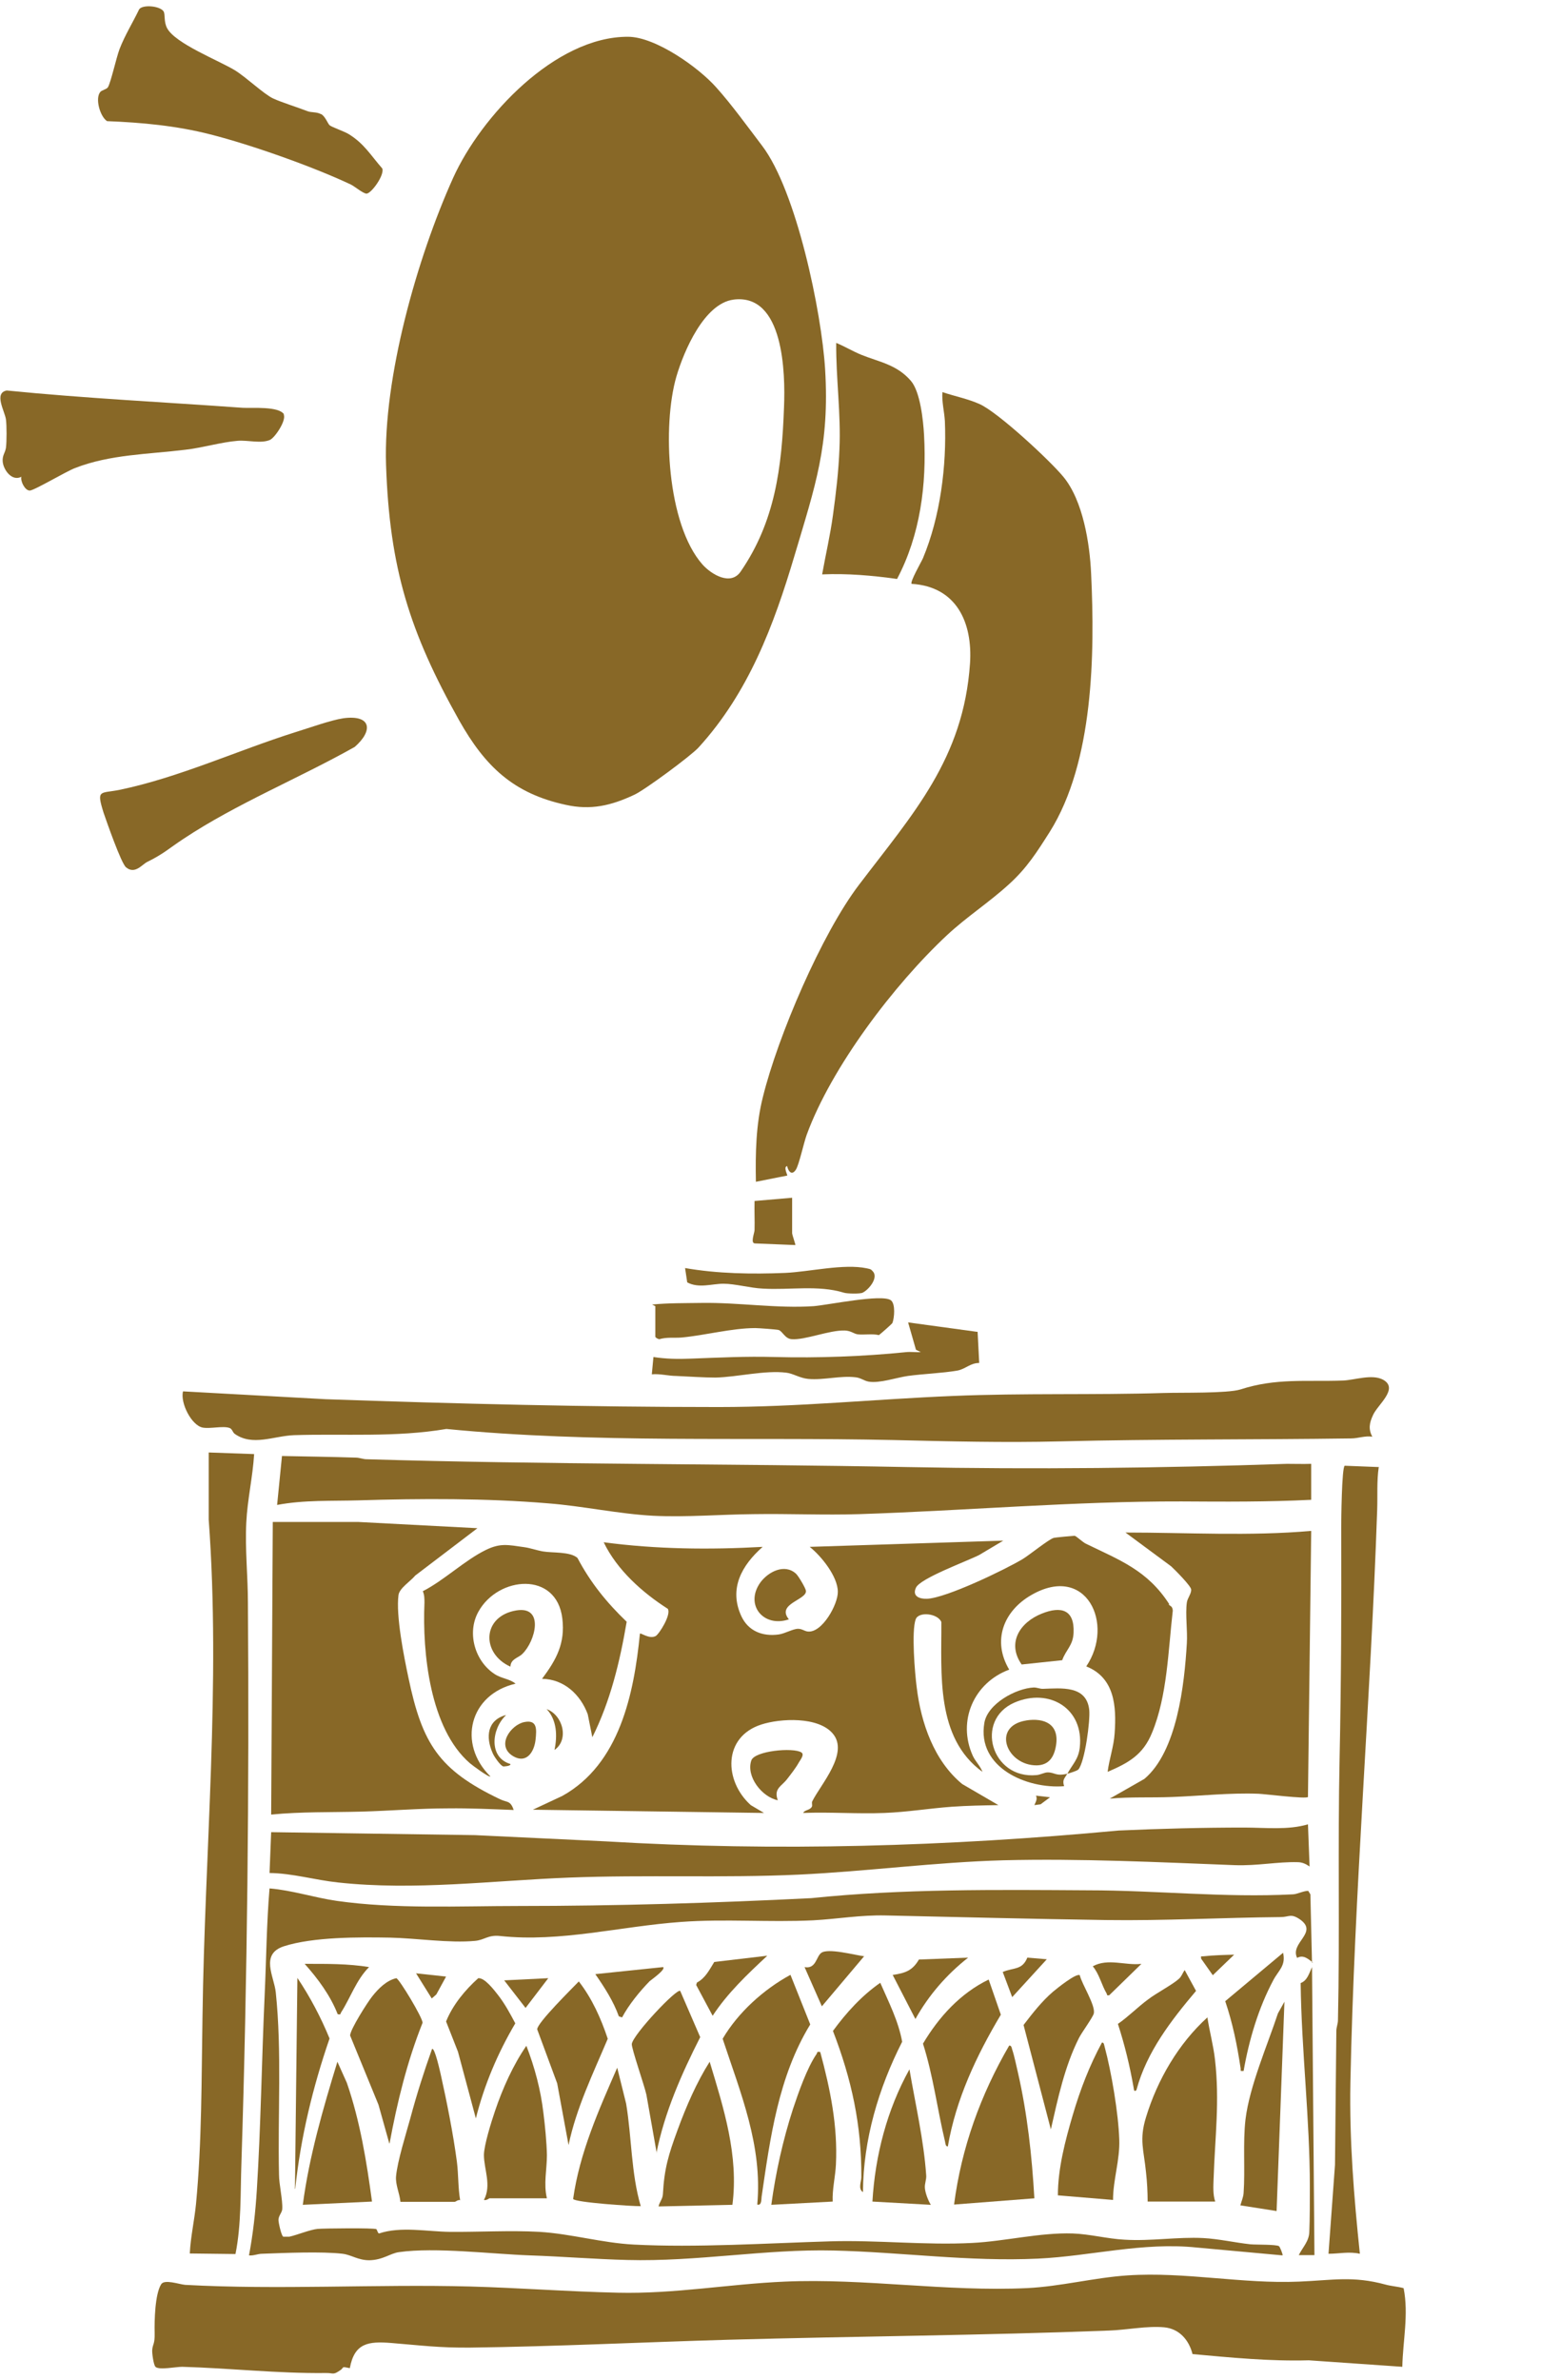
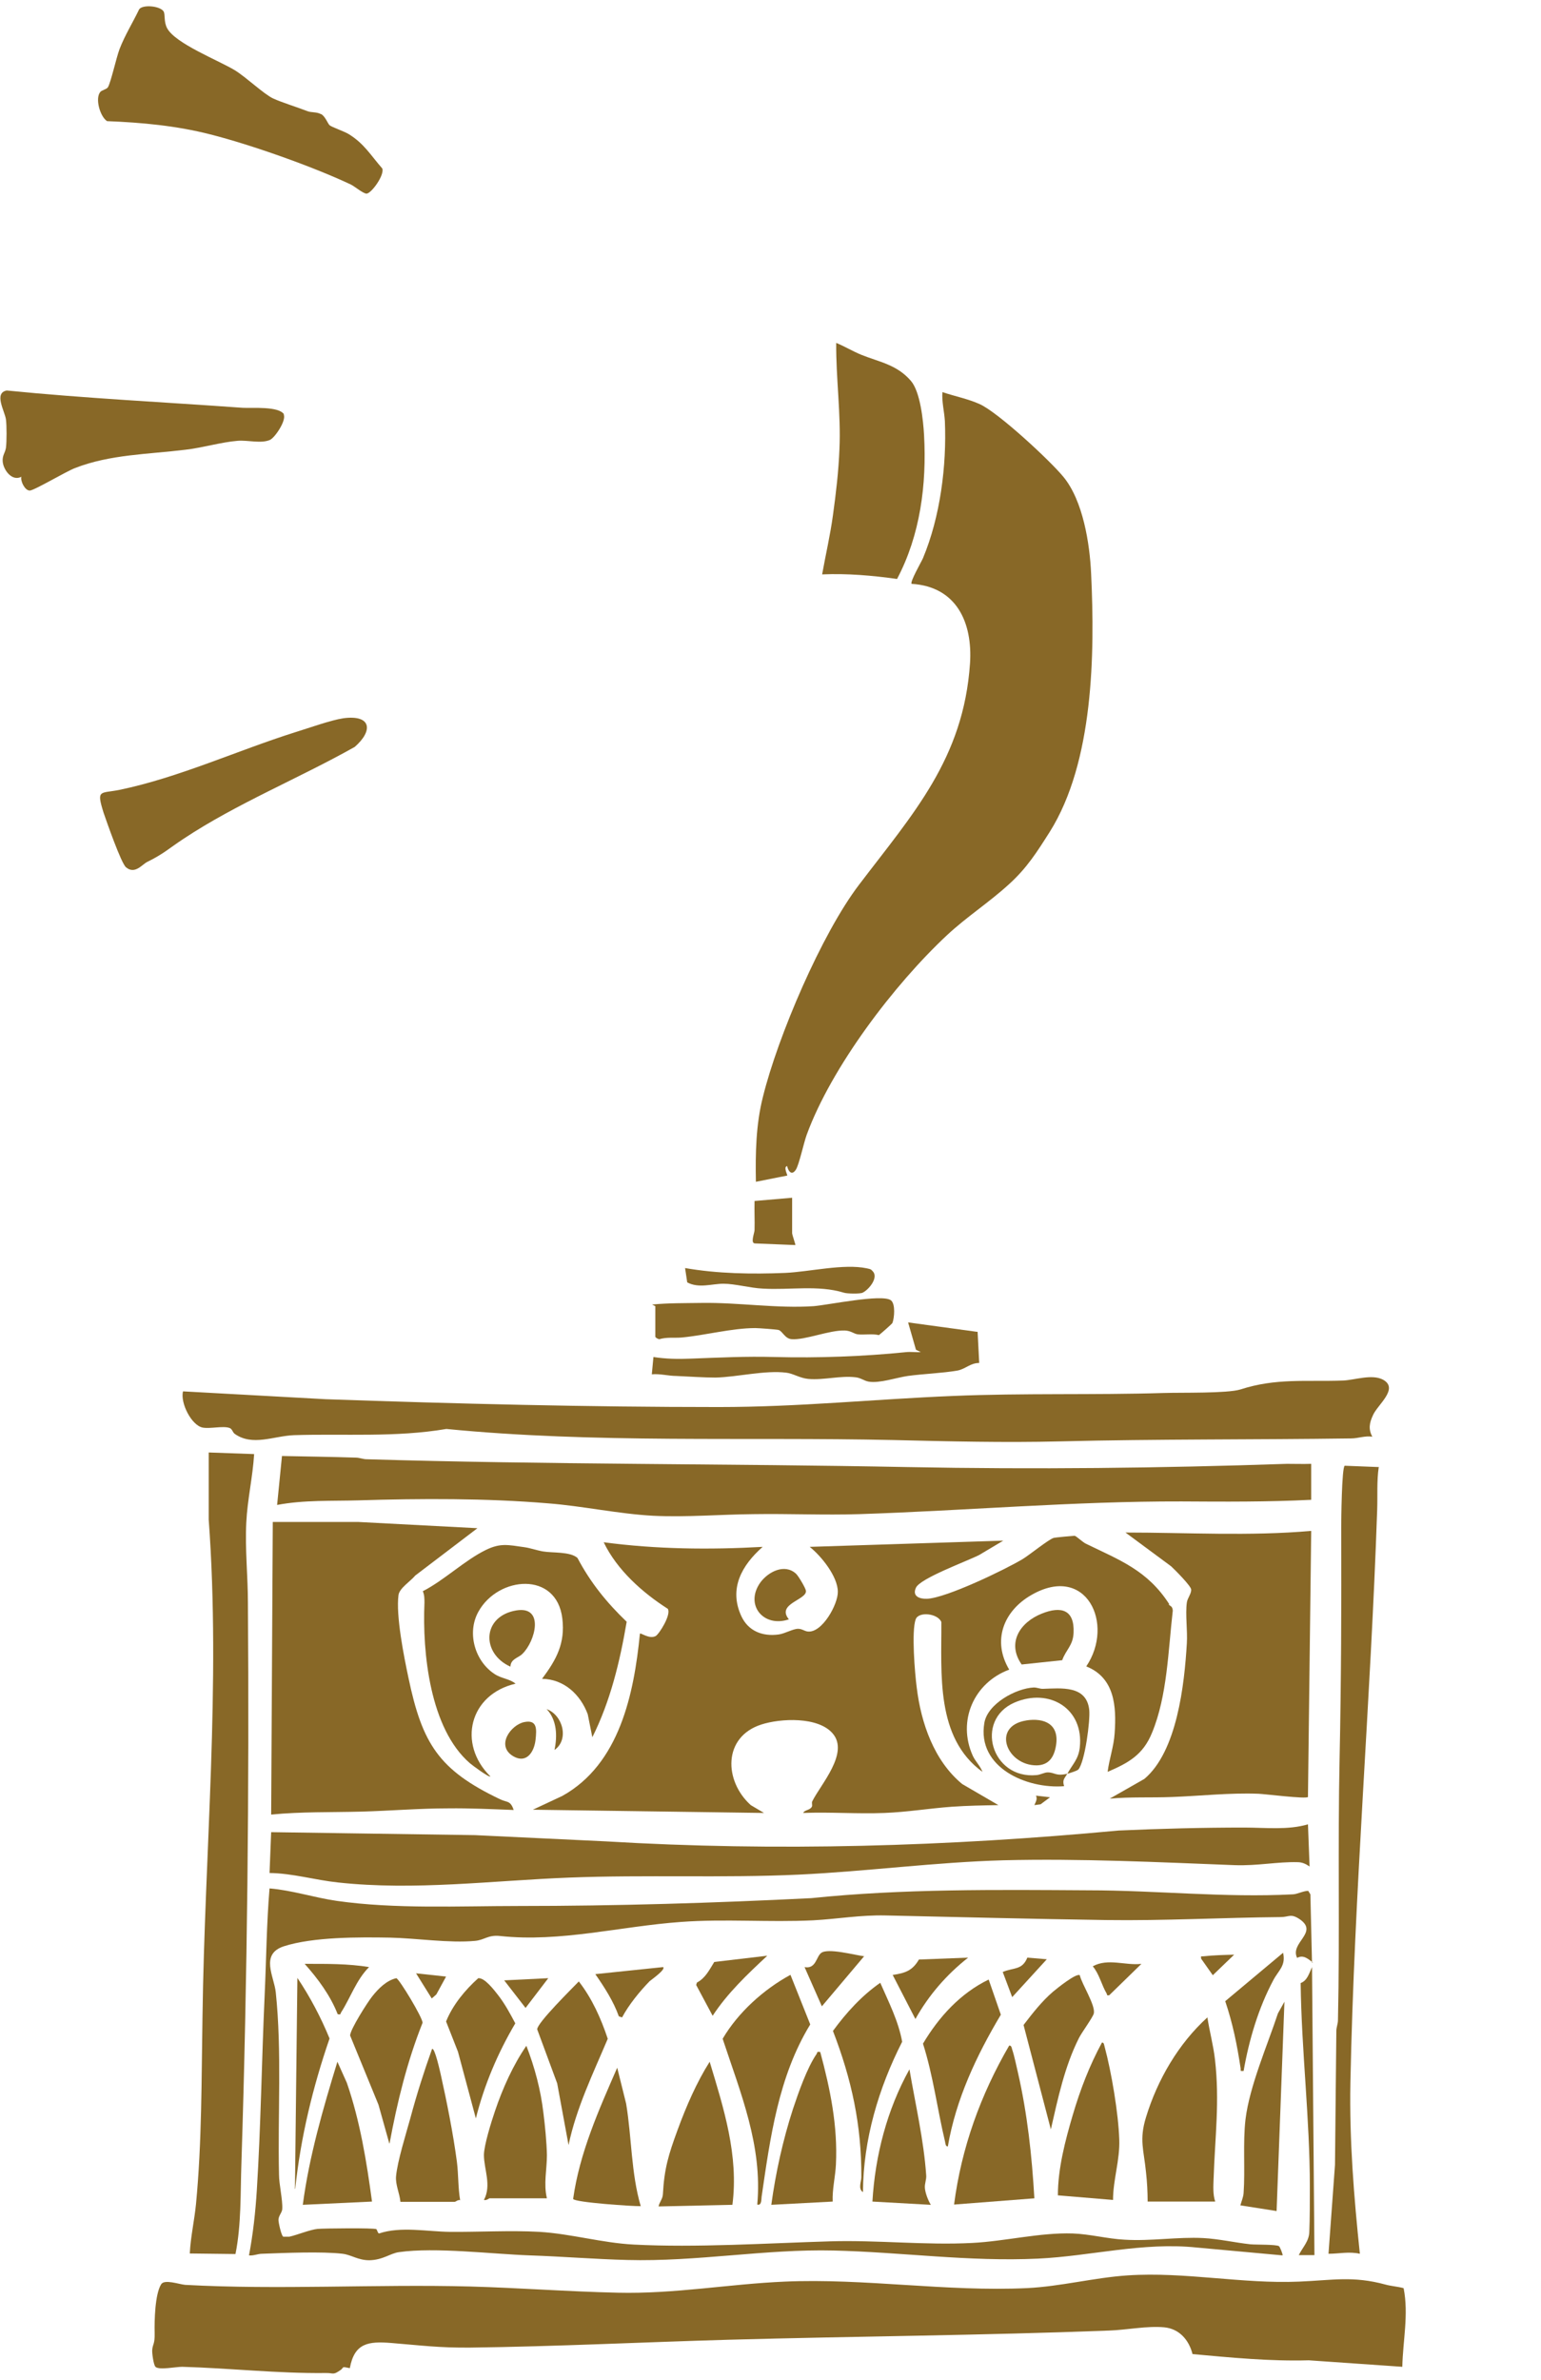
<svg xmlns="http://www.w3.org/2000/svg" id="_レイヤー_2" data-name="レイヤー_2" viewBox="0 0 57 88">
  <defs>
    <style>
      .cls-1 {
        fill: none;
      }

      .cls-2 {
        fill: #886827;
      }
    </style>
  </defs>
  <g id="_レイヤー_1-2" data-name="レイヤー_1">
    <g id="icon_x5F_title_x5F_05">
      <g>
-         <path class="cls-2" d="M23.23,1.36c1.01,0,2.61,1.13,3.27,1.88.55.61,1.18,1.48,1.69,2.15,1.27,1.67,2.2,6.15,2.33,8.26.17,2.82-.36,4.3-1.13,6.89-.77,2.59-1.7,5.07-3.55,7.1-.27.3-2,1.58-2.38,1.75-.85.4-1.61.58-2.54.37-1.94-.42-2.98-1.43-3.93-3.11-1.84-3.28-2.58-5.64-2.71-9.45-.11-3.23,1.15-7.67,2.48-10.62,1.03-2.28,3.78-5.23,6.47-5.22ZM27.13,11.08c-1.08.14-1.83,1.89-2.11,2.84-.53,1.82-.35,5.46.96,6.95.33.37,1.05.81,1.42.26,1.27-1.85,1.52-3.84,1.6-6.08.05-1.23,0-4.22-1.88-3.97Z" />
        <path class="cls-2" d="M43.23,59.33c.04.06.14.05.15.23-.17,1.46-.2,3.15-.77,4.52-.33.81-.87,1.11-1.64,1.44.06-.48.23-.94.26-1.43.07-1,0-2.05-1.05-2.47,1.06-1.57,0-3.81-2.03-2.64-1.03.59-1.46,1.69-.82,2.76-1.3.48-1.93,1.89-1.35,3.18.1.22.28.38.36.6-1.74-1.26-1.51-3.64-1.52-5.54-.13-.32-.84-.4-.95-.1-.16.44-.03,2,.04,2.53.16,1.31.64,2.7,1.68,3.56l1.34.78c-.57.01-1.15.02-1.72.06-.83.06-1.67.2-2.5.23-1,.04-2-.04-3,0,.05-.12.24-.09.32-.23.03-.06-.02-.15.02-.21.31-.62,1.37-1.78.75-2.5-.54-.63-1.93-.56-2.64-.33-1.43.46-1.38,2.09-.39,2.98l.49.29-8.55-.12,1.09-.51c2.12-1.18,2.65-3.78,2.87-6,.04-.04.34.21.58.09.13-.07.59-.8.45-1.01-.94-.6-1.88-1.44-2.37-2.46,1.95.26,3.92.28,5.88.17-.77.68-1.26,1.54-.79,2.56.26.56.79.76,1.38.68.23-.03.53-.21.72-.21.15,0,.24.09.36.1.53.06,1.12-1.01,1.11-1.47,0-.56-.61-1.32-1.04-1.66l7.16-.23-.89.53c-.45.23-2.18.86-2.34,1.21-.15.32.14.42.41.41.71-.03,2.87-1.07,3.54-1.47.26-.16.95-.72,1.14-.78.06-.02.74-.08.78-.08.06.01.29.23.41.29,1.25.61,2.28.98,3.09,2.24Z" />
        <path class="cls-2" d="M29.12,43.12c-.16.02.02.34,0,.35l-1.16.23c-.02-1.05,0-2.12.26-3.14.55-2.23,2.17-6.03,3.56-7.85,1.99-2.62,3.86-4.65,4.1-8.18.1-1.51-.5-2.84-2.16-2.94-.07-.07.36-.81.42-.95.64-1.53.88-3.42.81-5.07-.02-.35-.12-.72-.09-1.07.44.15.95.25,1.37.44.68.3,2.61,2.09,3.11,2.7.72.88.97,2.46,1.02,3.58.14,2.97.09,6.96-1.53,9.54-.47.74-.84,1.33-1.5,1.93-.73.67-1.57,1.21-2.3,1.89-1.95,1.82-4.27,4.87-5.19,7.38-.11.3-.28,1.1-.4,1.29-.14.22-.27.09-.32-.11Z" />
        <path class="cls-2" d="M51.92,84.62c.19.97-.03,1.94-.05,2.9l-3.46-.24c-1.44.04-2.87-.1-4.3-.23-.13-.52-.49-.94-1.05-.99-.62-.06-1.41.1-2.04.12-4.68.18-9.4.21-14.09.34-3.18.09-6.36.25-9.54.29-1.14.01-1.81-.08-2.91-.17-.86-.07-1.37,0-1.54.93-.33-.07-.21-.03-.33.06-.31.22-.26.11-.57.12-1.77.02-3.53-.18-5.3-.23-.24,0-.86.13-.99,0-.07-.07-.13-.51-.12-.62.02-.24.1-.2.09-.64s.01-1.42.24-1.79c.12-.2.66,0,.89.02,3.47.19,7.03-.03,10.53.06,1.82.05,3.65.19,5.47.23,2.11.05,4.1-.32,6.17-.41,2.95-.13,5.97.38,8.97.24,1.24-.06,2.5-.39,3.72-.47,2.13-.14,4.24.32,6.34.23,1.23-.05,1.99-.22,3.2.11.22.06.44.07.66.13Z" />
        <path class="cls-2" d="M48.56,72.57c-.17-.13-.35-.3-.58-.17-.28-.56.8-.93.11-1.42-.35-.24-.4-.09-.72-.09-2.16.02-4.31.14-6.46.11-2.72-.04-5.43-.11-8.15-.17-.96-.02-1.76.13-2.68.18-1.63.08-3.27-.06-4.89.06-2.24.16-4.46.76-6.69.52-.45-.05-.58.15-.93.18-.94.09-2.18-.1-3.14-.12-1.15-.02-2.84-.03-3.93.32-.89.29-.36,1.12-.3,1.7.23,2.19.07,4.53.12,6.74,0,.36.14.94.12,1.27,0,.13-.14.25-.14.41,0,.1.11.6.18.62.07,0,.15,0,.22,0,.31-.07.76-.26,1.05-.29.24-.02,2.08-.04,2.17.01.03.02.05.15.1.16.79-.27,1.79-.07,2.61-.06,1.09.01,2.24-.06,3.32,0,1.17.07,2.32.41,3.49.47,2.32.12,4.93-.05,7.28-.12,1.76-.05,3.51.15,5.24.06,1.21-.06,2.51-.39,3.72-.35.62.02,1.3.2,1.92.23.97.06,1.96-.11,2.91-.06.57.03,1.18.17,1.74.23.19.02.95,0,1.06.07.03.02.15.31.13.34l-3.17-.29c-2-.21-3.93.32-5.88.41-2.54.12-5.04-.24-7.56-.3s-5.06.42-7.63.35c-1.2-.03-2.4-.13-3.61-.17-1.4-.05-3.49-.31-4.83-.12-.32.04-.59.29-1.1.3-.42,0-.66-.2-.99-.24-.76-.09-2.16-.03-2.97,0-.17,0-.32.08-.49.06.15-.79.24-1.61.29-2.42.15-2.4.18-4.82.29-7.22.06-1.31.07-2.62.18-3.93.84.07,1.65.34,2.48.46,2.16.31,4.55.19,6.74.19,3.61,0,7.21-.11,10.82-.29,3.38-.35,6.84-.31,10.24-.29,2.52,0,5.04.28,7.56.15.16,0,.4-.13.58-.13l.08.13.06,2.53Z" />
        <path class="cls-2" d="M50.77,53.13c-.27-.05-.53.06-.79.06-3.57.05-7.18.02-10.77.11-2.06.05-4.11,0-6.17-.05-5.5-.12-11.02.13-16.53-.41-1.88.32-3.77.17-5.64.23-.75.03-1.53.42-2.19-.05-.08-.06-.09-.19-.2-.22-.24-.08-.7.04-.98-.01-.42-.08-.84-.92-.73-1.34l5.27.29c4.84.17,9.7.29,14.54.29,2.97,0,5.73-.29,8.67-.41,2.59-.11,5.21-.03,7.8-.11.64-.02,2.34.02,2.83-.13,1.33-.43,2.42-.28,3.8-.33.44-.02,1.07-.25,1.48-.03.59.33-.2.92-.37,1.3-.14.3-.18.52-.03.81Z" />
        <path class="cls-2" d="M17.66,56.51l-2.3,1.75c-.17.21-.58.46-.62.72-.1.77.2,2.27.37,3.07.51,2.43,1.12,3.4,3.38,4.48.27.13.39.04.51.4-.81-.03-1.61-.07-2.42-.06-1.05,0-2.14.09-3.2.12-1.12.03-2.24,0-3.35.11l.06-10.82h3.17s4.39.23,4.39.23Z" />
        <path class="cls-2" d="M48.5,54.12v1.34c-1.6.08-3.2.07-4.8.06-3.97-.01-7.95.34-11.92.47-1.3.04-2.6-.02-3.9,0-1.23.01-2.48.12-3.72.06-1.3-.07-2.6-.36-3.9-.46-2.27-.19-4.7-.18-6.98-.11-1.01.03-2.03-.02-3.03.17l.18-1.81c.91.02,1.82.03,2.73.06.14,0,.26.06.4.06,6.66.2,13.36.16,20.02.29,4.69.09,9.33.04,14.02-.12.3,0,.6.01.9,0Z" />
        <path class="cls-2" d="M48.5,56.62l-.12,9.83c-.08.08-1.58-.11-1.83-.12-1.08-.04-2.13.08-3.2.12-.77.03-1.53-.01-2.3.06l1.28-.73c1.21-1.02,1.48-3.49,1.57-5.01.03-.47-.06-1.07,0-1.51.02-.16.17-.33.16-.48,0-.13-.61-.74-.74-.86l-1.69-1.25c2.29,0,4.58.14,6.87-.06Z" />
        <path class="cls-2" d="M48.44,69.02c-.13-.09-.27-.16-.44-.16-.75-.02-1.48.14-2.33.11-2.85-.11-5.69-.25-8.56-.18-2.52.07-5.04.41-7.56.53-2.82.13-5.66,0-8.5.11s-5.71.49-8.55.18c-.85-.09-1.68-.34-2.53-.35l.06-1.51,7.54.11,4.83.23c6.32.38,12.66.19,18.97-.4,1.55-.07,3.11-.11,4.65-.11.78,0,1.62.1,2.36-.12l.06,1.57Z" />
        <path class="cls-2" d="M9.4,53.77c-.05.84-.25,1.69-.29,2.53-.05.99.06,1.99.06,2.97.05,6.9-.02,13.83-.24,20.71-.04,1.12,0,2.27-.22,3.37l-1.69-.02c.03-.61.17-1.22.23-1.83.22-2.3.2-4.62.24-6.92.08-6.13.68-12.26.23-18.39v-2.48s1.69.06,1.69.06Z" />
        <path class="cls-2" d="M21.91,64.24l-.17-.85c-.27-.73-.88-1.3-1.69-1.31.53-.71.86-1.31.75-2.23-.21-1.76-2.37-1.57-3.1-.26-.44.78-.14,1.83.59,2.31.25.17.57.18.78.36-1.7.39-2.16,2.22-.93,3.43-.05.05-.68-.42-.76-.49-1.48-1.28-1.76-4.09-1.68-5.93,0-.15,0-.29-.06-.43.8-.41,1.54-1.14,2.34-1.53.54-.26.82-.18,1.4-.1.23.03.47.12.71.16.36.06,1,0,1.27.24.48.91,1.08,1.65,1.82,2.36-.25,1.47-.6,2.93-1.27,4.27Z" />
        <path class="cls-2" d="M11.88,4.22c.15.08.25.36.31.41.08.07.55.23.71.33.57.35.81.78,1.24,1.27.09.24-.4.92-.58.93-.13,0-.44-.27-.59-.34-1.4-.66-3.69-1.47-5.19-1.85-1.25-.32-2.53-.44-3.82-.49-.26-.17-.45-.84-.25-1.08.06-.07.22-.09.28-.17.11-.18.31-1.09.43-1.41.2-.52.49-.98.73-1.48.14-.18.77-.12.9.08.07.12,0,.37.13.62.3.57,1.9,1.19,2.51,1.56.42.26,1.07.88,1.41,1.04.3.14.91.33,1.27.47.15.06.33.02.5.11Z" />
        <path class="cls-2" d="M51,54.24c-.08.53-.04,1.06-.06,1.6-.24,7.05-.85,14.13-.99,21.18-.04,2.12.13,4.22.35,6.32-.41-.09-.76,0-1.16,0l.24-3.29.05-4.95c0-.14.06-.26.06-.4.07-3.23-.01-6.44.06-9.66.06-2.86.07-5.69.06-8.55,0-.28.02-2.23.13-2.29l1.27.05Z" />
        <path class="cls-2" d="M33.19,21.41c-.93-.13-1.85-.21-2.78-.17.13-.73.3-1.45.4-2.19.11-.79.21-1.64.24-2.44.06-1.31-.13-2.61-.12-3.93.32.13.61.31.93.44.67.27,1.31.36,1.83.96.35.4.46,1.47.49,2.01.1,1.82-.14,3.7-1,5.32Z" />
        <path class="cls-2" d="M10.49,15.32c.12.21-.32.87-.51.95-.34.14-.8,0-1.19.03-.61.05-1.31.26-1.93.33-1.37.17-2.79.17-4.09.68-.32.12-1.51.83-1.67.83-.18,0-.35-.35-.31-.51-.34.18-.66-.24-.69-.56-.02-.23.09-.32.12-.51.03-.23.03-.82,0-1.05-.04-.3-.46-.98.03-1.07,2.9.29,5.82.43,8.73.64.33.02,1.35-.07,1.53.25Z" />
        <path class="cls-2" d="M12.7,26.56c1.04-.14,1.11.46.42,1.06-2.06,1.16-4.36,2.09-6.32,3.39-.55.36-.74.56-1.35.86-.19.09-.46.48-.79.2-.18-.15-.72-1.7-.83-2.02-.27-.87-.13-.7.58-.84,2.22-.46,4.37-1.46,6.53-2.14.49-.15,1.29-.44,1.76-.51Z" />
        <path class="cls-2" d="M44.95,81.41h-2.5c0-.36-.02-.72-.06-1.08-.08-.83-.26-1.2,0-2.04.42-1.38,1.2-2.72,2.27-3.69.08.52.22,1.03.28,1.55.18,1.56,0,2.88-.05,4.41-.01.27-.03.6.06.85Z" />
        <path class="cls-2" d="M29.24,73.03l.73,1.83c-1.18,1.93-1.48,4.19-1.8,6.38-.01.1,0,.33-.16.28.2-2.17-.62-4.13-1.28-6.13.57-.97,1.51-1.82,2.5-2.36Z" />
        <path class="cls-2" d="M36.16,49.24l.06,1.16c-.33,0-.5.22-.8.28-.58.1-1.25.12-1.84.2-.42.06-1.05.28-1.45.21-.17-.03-.29-.14-.48-.16-.56-.07-1.17.11-1.75.06-.32-.03-.56-.2-.81-.23-.79-.1-1.81.16-2.62.18-.44,0-1-.04-1.46-.06-.28,0-.61-.09-.9-.06l.06-.64c.45.07.91.08,1.37.06,1.11-.04,2.01-.09,3.14-.06,1.57.04,3.26-.02,4.83-.18.18-.02.37.01.55,0l-.18-.09-.29-1.01,2.56.35Z" />
        <path class="cls-2" d="M38.26,81.29l-2.97.23c.27-2.09.98-4.06,2.04-5.88.09,0,.09.09.11.15.08.23.15.59.21.84.35,1.53.52,3.09.61,4.66Z" />
        <path class="cls-2" d="M24.24,48.3l-.12-.06c.61-.06,1.22-.05,1.84-.06,1.36-.02,2.78.21,4.13.12.53-.04,2.52-.46,2.86-.22.18.13.13.66.06.84-.01.03-.43.4-.5.45-.25-.06-.55,0-.79-.03-.14-.02-.24-.13-.47-.14-.57-.02-1.47.36-1.97.32-.25-.02-.33-.29-.48-.34-.07-.02-.74-.07-.86-.07-.87,0-1.86.27-2.74.35-.27.02-.54-.02-.81.06-.05,0-.15-.06-.15-.09v-1.13Z" />
        <path class="cls-2" d="M20.22,81.29h-2.12s-.12.09-.2.06c.29-.54,0-1.14,0-1.66,0-.36.28-1.25.41-1.63.28-.83.67-1.7,1.16-2.41.31.8.53,1.63.63,2.48.06.47.12,1.09.13,1.56,0,.54-.13,1.07,0,1.6Z" />
        <path class="cls-2" d="M27.09,81.53l-2.73.06c.03-.16.15-.27.16-.45.05-.95.21-1.47.54-2.37s.71-1.77,1.19-2.53c.52,1.72,1.08,3.47.84,5.3Z" />
        <path class="cls-2" d="M30.34,75.88c.37,1.37.65,2.73.58,4.16-.02.44-.14.92-.12,1.37l-2.27.12c.16-1.18.43-2.4.8-3.54.2-.6.52-1.52.87-2.03.04-.05,0-.11.13-.08Z" />
        <path class="cls-2" d="M41.17,81.35l-2.04-.17c0-.99.27-2.02.55-2.97s.62-1.83,1.08-2.68c.08-.01.08.1.1.16.25.92.51,2.47.54,3.42.03.76-.23,1.49-.23,2.24Z" />
        <path class="cls-2" d="M14.81,81.41c-.03-.31-.19-.63-.16-.94.05-.55.37-1.57.53-2.15.23-.86.5-1.71.8-2.55.1-.08.3.85.32.93.22.98.47,2.24.6,3.24.06.47.04.95.12,1.42-.07-.03-.17.06-.2.06h-2.01Z" />
        <path class="cls-2" d="M14.4,79.26l-.4-1.43-1.05-2.56c0-.22.65-1.24.82-1.45.23-.29.53-.59.89-.67.11.03.98,1.47.97,1.65-.57,1.43-.94,2.94-1.22,4.46Z" />
        <path class="cls-2" d="M31.92,81.06c-.19-.12-.06-.39-.06-.55.01-1.93-.36-3.62-1.05-5.41.49-.67,1.06-1.3,1.75-1.78.31.71.67,1.41.81,2.18-.87,1.71-1.44,3.62-1.45,5.56Z" />
        <path class="cls-2" d="M35.06,79.37c-.08.01-.09-.1-.1-.16-.29-1.21-.44-2.45-.82-3.64.59-.99,1.38-1.86,2.43-2.37l.45,1.3c-.9,1.51-1.66,3.12-1.96,4.87Z" />
        <path class="cls-2" d="M13.76,81.41l-2.56.12c.24-1.81.75-3.56,1.28-5.29l.35.78c.49,1.42.73,2.91.93,4.39Z" />
        <path class="cls-2" d="M47.22,81.76l-1.34-.21c.04-.15.11-.3.12-.46.06-.86-.03-1.87.07-2.72.15-1.23.81-2.74,1.2-3.92l.24-.43-.29,7.74Z" />
        <path class="cls-2" d="M21.03,79.32l-.42-2.28-.74-2c0-.24,1.3-1.52,1.54-1.77.49.63.82,1.37,1.07,2.12-.54,1.28-1.16,2.55-1.45,3.93Z" />
        <path class="cls-2" d="M23.71,81.58c-.26.01-2.49-.14-2.51-.27.24-1.71.95-3.29,1.63-4.85l.33,1.33c.21,1.26.18,2.56.54,3.79Z" />
-         <path class="cls-2" d="M24.29,79.61l-.38-2.15c-.07-.33-.56-1.73-.54-1.88.05-.35,1.66-2.06,1.79-1.96l.74,1.71c-.69,1.36-1.32,2.78-1.62,4.29Z" />
        <path class="cls-2" d="M39.94,73.04c.08.34.58,1.1.52,1.41-.03.14-.45.71-.55.91-.53,1.05-.78,2.24-1.04,3.38l-1.01-3.86c.33-.43.68-.88,1.09-1.23.13-.11.86-.7.99-.61Z" />
        <path class="cls-2" d="M17.6,78.33l-.66-2.46-.44-1.12c.25-.62.71-1.17,1.19-1.6.24-.02.58.43.73.62.25.32.45.69.64,1.05-.65,1.1-1.15,2.28-1.46,3.52Z" />
        <path class="cls-2" d="M34.42,81.53l-2.15-.12c.1-1.7.54-3.4,1.37-4.89.22,1.3.53,2.61.62,3.93.01.15-.06.29-.05.45.01.18.12.47.22.63Z" />
-         <path class="cls-2" d="M42.04,77.28c-.09.1-.1-.01-.11-.09-.14-.8-.33-1.58-.58-2.35.38-.26.73-.62,1.11-.9.31-.24.91-.55,1.15-.77.1-.09.13-.21.21-.32l.42.77c-.92,1.09-1.82,2.25-2.2,3.65Z" />
        <path class="cls-2" d="M10.91,80.94l.09-7.8c.47.7.87,1.46,1.19,2.24-.62,1.8-1.07,3.66-1.27,5.56Z" />
        <path class="cls-2" d="M32.25,46.98c.29.23-.11.71-.34.82-.09.05-.59.04-.7,0-.95-.29-1.99-.09-3-.15-.46-.02-1.02-.18-1.45-.18s-.91.18-1.34-.05l-.08-.53c1.2.21,2.47.23,3.7.18.9-.04,2.17-.35,3.02-.17.08.02.13.02.19.07Z" />
        <path class="cls-2" d="M39.48,65.58c-.09.18-.2.22-.12.47-1.38.11-3.23-.69-2.95-2.34.12-.71,1.17-1.28,1.83-1.31.12,0,.22.05.33.05.68-.02,1.62-.14,1.72.78.04.4-.16,1.91-.4,2.2-.04.05-.33.14-.41.16.19-.35.41-.53.46-.97.16-1.44-1.13-2.22-2.42-1.66-1.48.65-.85,2.84.82,2.68.14-.01.29-.1.41-.1.28,0,.29.15.73.05Z" />
        <path class="cls-2" d="M48.62,83.39h-.58c.15-.3.38-.51.39-.86.02-.47.02-1.18.02-1.67,0-2.51-.31-5.03-.34-7.53.25-.09.32-.38.42-.59l.09,10.65Z" />
        <path class="cls-2" d="M39.3,61.39l-1.51.16c-.56-.8-.06-1.56.74-1.88.72-.29,1.22-.15,1.18.71-.02.47-.28.62-.42,1.01Z" />
        <path class="cls-2" d="M46,76.58c-.15,0-.1.01-.11-.09-.13-.87-.29-1.66-.57-2.49l2.14-1.79c.11.48-.17.65-.36,1.01-.55,1.03-.9,2.21-1.1,3.36Z" />
        <path class="cls-2" d="M35.81,72.39c-.79.62-1.46,1.39-1.95,2.27l-.84-1.63c.47-.07.73-.16.97-.57l1.82-.07Z" />
        <path class="cls-2" d="M29.18,59.88c-.94.32-1.65-.54-1.05-1.37.29-.39.89-.7,1.31-.32.09.08.35.52.37.63.05.34-1.11.48-.63,1.06Z" />
        <path class="cls-2" d="M18.88,61.63c-1.09-.49-1.05-1.87.22-2.08,1.05-.17.7,1.15.22,1.61-.15.15-.43.18-.44.47Z" />
        <path class="cls-2" d="M28.37,72.33c-.73.68-1.46,1.37-2.01,2.21l-.61-1.14.03-.09c.31-.16.46-.47.64-.76l1.95-.23Z" />
        <path class="cls-2" d="M29.3,44.29v1.31c0,.06.13.42.12.44l-1.49-.06c-.18,0-.03-.36-.02-.49.01-.36-.01-.72,0-1.08l1.4-.12Z" />
        <path class="cls-2" d="M31.97,72.33l-1.57,1.86-.64-1.45c.42.08.43-.38.61-.52.24-.2,1.26.08,1.6.12Z" />
-         <path class="cls-2" d="M28.77,66.57c-.59-.12-1.18-.88-.98-1.47.12-.36,1.55-.49,1.85-.3.13.08-.04.28-.09.37-.11.2-.29.43-.43.61-.21.28-.51.35-.35.79Z" />
        <path class="cls-2" d="M13.65,72.74c-.47.47-.69,1.14-1.03,1.67-.04.06,0,.1-.13.07-.27-.69-.73-1.31-1.22-1.86.8,0,1.6-.01,2.39.12Z" />
        <path class="cls-2" d="M24.53,72.74c.1.09-.43.46-.5.52-.37.38-.77.87-1.02,1.34l-.12-.04c-.2-.56-.53-1.07-.87-1.56l2.5-.26Z" />
        <path class="cls-2" d="M19.39,63.68c.49-.1.46.27.42.65-.05.46-.34.9-.83.61-.65-.39-.08-1.16.41-1.26Z" />
        <path class="cls-2" d="M42.22,72.62l-1.19,1.16c-.11.02-.07-.02-.1-.07-.18-.3-.27-.72-.51-1,.57-.31,1.2-.02,1.8-.09Z" />
        <path class="cls-2" d="M38.72,72.45l-1.28,1.4-.35-.93c.4-.17.72-.06.91-.53l.72.06Z" />
        <polygon class="cls-2" points="20.28 73.15 19.44 74.25 18.65 73.23 20.28 73.15" />
        <polygon class="cls-2" points="16.5 73.09 16.14 73.75 15.97 73.9 15.39 72.97 16.5 73.09" />
        <path class="cls-2" d="M45.65,72.28l-.79.76-.43-.61c-.02-.12,0-.08.09-.09.36-.04.77-.05,1.14-.06Z" />
-         <path class="cls-2" d="M18.71,63.43c-.53.51-.64,1.56.17,1.8.02.08-.24.09-.26.09-.11-.02-.36-.39-.4-.5-.26-.59-.2-1.21.49-1.4Z" />
        <path class="cls-2" d="M20.51,64.71c.11-.52.09-1.11-.29-1.51.6.22.84,1.13.29,1.51Z" />
        <path class="cls-2" d="M38.84,66.46l-.35.26-.23.03c.05-.12.12-.22.06-.35l.52.06Z" />
        <path class="cls-2" d="M37.95,63.62c.7-.11,1.24.15,1.11.93-.07.42-.26.72-.71.73-1.12.01-1.69-1.45-.39-1.66Z" />
      </g>
      <rect class="cls-1" width="57" height="88" />
    </g>
  </g>
</svg>